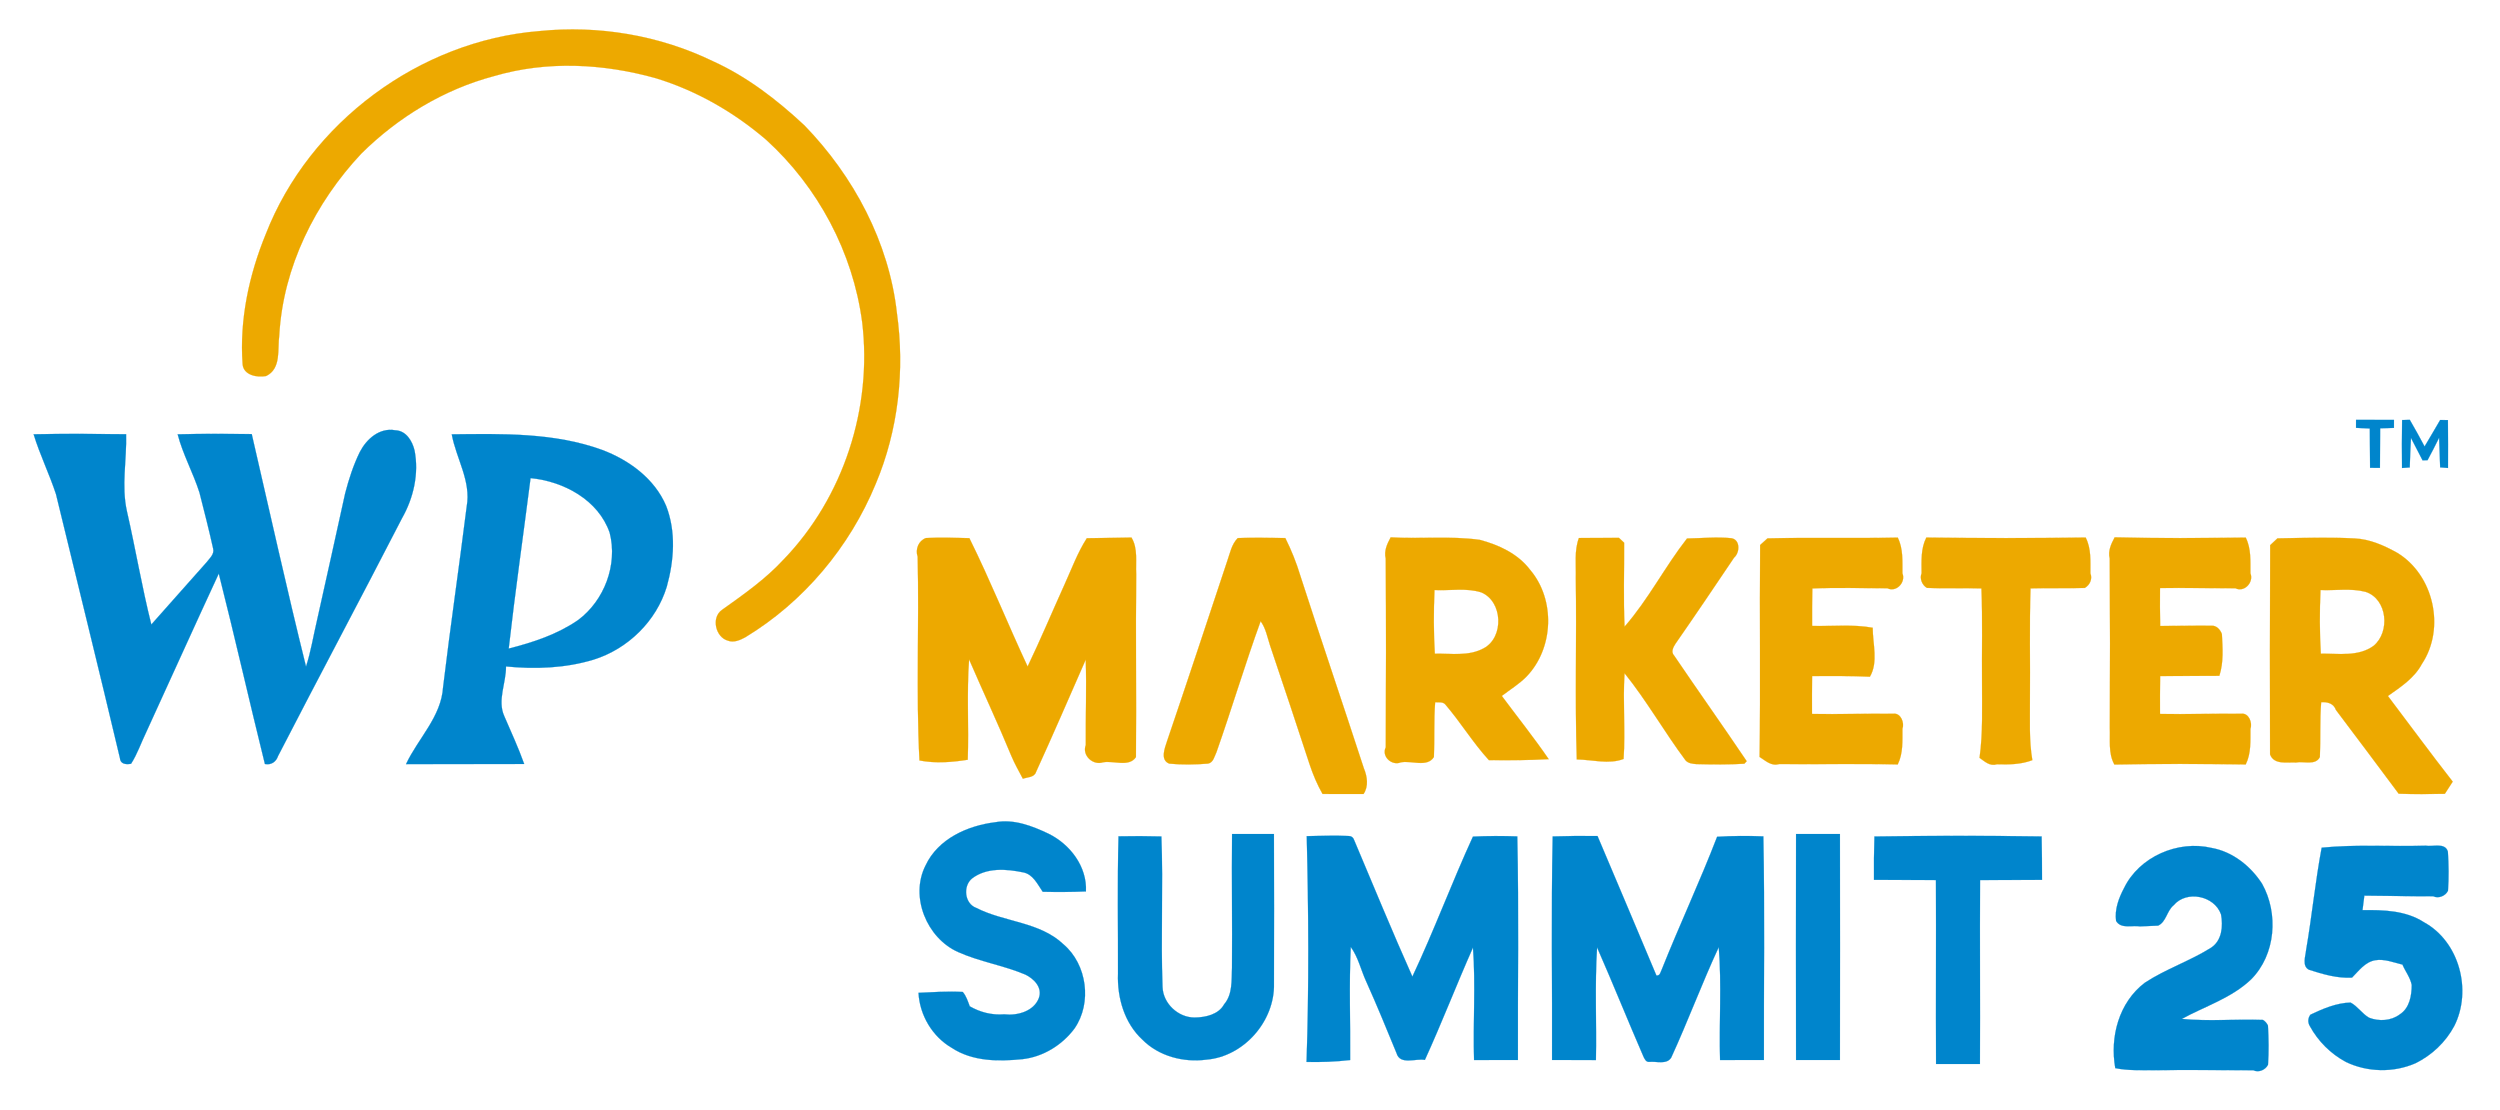
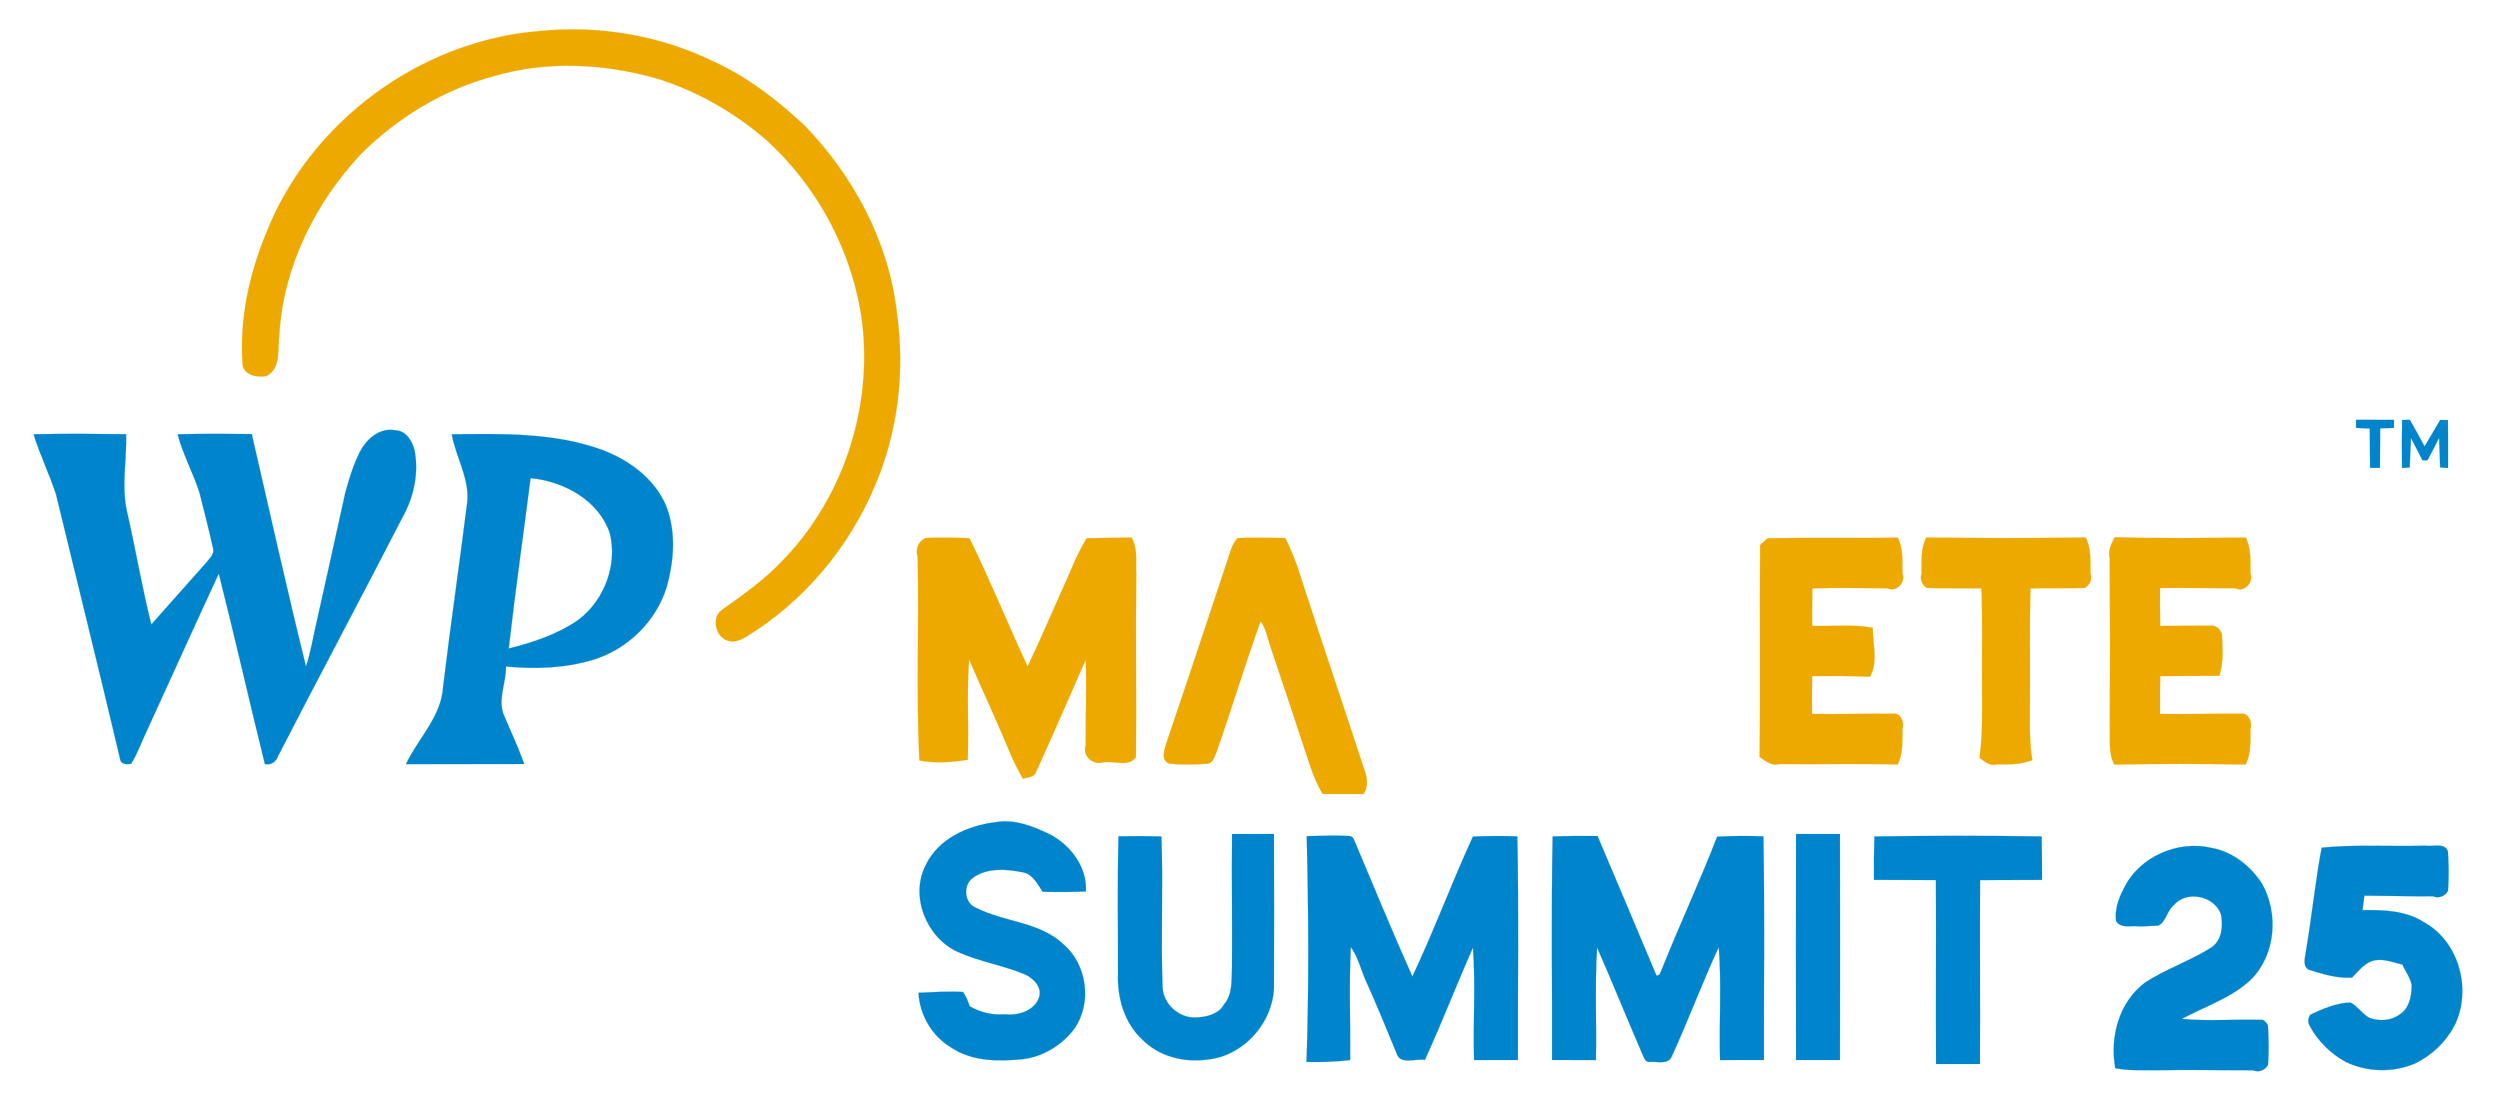
<svg xmlns="http://www.w3.org/2000/svg" width="1250pt" height="555pt" viewBox="0 0 1250 555" version="1.1">
  <g id="#eda900ff">
    <path fill="#eda900" stroke="#eda900" stroke-width="0.094" opacity="1.00" d=" M 269.60 15.55 C 299.20 12.54 329.62 17.59 356.42 30.59 C 373.54 38.33 388.59 49.98 402.26 62.74 C 426.85 88.13 444.51 121.13 448.45 156.53 C 452.46 185.26 449.16 215.08 437.88 241.88 C 424.88 273.45 401.86 301.00 372.58 318.68 C 369.98 320.07 366.87 321.47 363.92 320.32 C 357.71 318.58 355.54 308.74 360.97 304.96 C 371.77 297.26 382.74 289.58 391.78 279.78 C 421.80 248.70 436.28 203.80 431.08 161.00 C 426.48 126.19 409.03 93.49 383.10 69.90 C 367.00 56.08 348.22 45.29 327.89 39.09 C 301.69 31.74 273.32 30.29 247.04 38.04 C 221.96 44.69 199.12 58.55 180.73 76.73 C 157.57 101.37 141.53 133.58 139.63 167.65 C 138.67 174.44 140.79 184.31 133.07 188.01 C 128.63 188.89 121.73 187.65 121.30 182.07 C 119.72 159.84 124.51 137.46 132.94 116.94 C 154.73 61.15 209.93 20.34 269.60 15.55 Z" />
    <path fill="#eda900" stroke="#eda900" stroke-width="0.094" opacity="1.00" d=" M 462.95 269.02 C 470.18 268.62 477.44 268.88 484.69 269.08 C 495.12 290.14 503.88 311.97 513.81 333.26 C 520.28 319.74 526.10 305.91 532.27 292.25 C 535.82 284.47 538.76 276.34 543.41 269.11 C 550.83 268.96 558.28 268.95 565.72 268.76 C 569.09 274.24 567.73 281.00 568.11 287.11 C 567.76 317.59 568.24 348.10 567.97 378.57 C 564.44 383.80 556.56 380.10 551.45 381.18 C 546.42 382.78 540.92 377.73 542.88 372.53 C 542.77 358.29 543.34 344.05 542.86 329.82 C 534.63 348.57 526.52 367.38 518.01 386.00 C 517.14 388.80 513.60 388.56 511.44 389.37 C 509.47 385.66 507.40 382.02 505.76 378.15 C 499.03 361.85 491.54 345.88 484.54 329.69 C 483.31 346.39 484.46 363.15 483.87 379.87 C 475.90 381.14 467.70 381.77 459.73 380.23 C 457.96 346.31 459.65 312.31 458.82 278.35 C 457.56 274.57 459.27 270.37 462.95 269.02 Z" />
    <path fill="#eda900" stroke="#eda900" stroke-width="0.094" opacity="1.00" d=" M 618.87 269.04 C 626.79 268.71 634.72 268.95 642.66 269.03 C 645.70 275.08 648.21 281.39 650.17 287.87 C 660.55 320.01 671.44 351.98 681.91 384.10 C 683.61 388.17 684.40 393.15 681.77 397.00 C 674.93 397.00 668.10 396.99 661.28 396.98 C 658.59 392.27 656.48 387.24 654.78 382.11 C 648.35 362.32 641.70 342.61 635.08 322.89 C 633.70 318.72 632.95 314.22 630.32 310.59 C 622.47 332.24 615.89 354.33 608.25 376.05 C 607.22 378.13 606.72 381.26 604.06 381.80 C 597.60 382.33 591.08 382.45 584.64 381.82 C 579.93 380.01 582.43 374.00 583.52 370.60 C 593.69 340.68 603.62 310.67 613.57 280.68 C 614.99 276.68 615.77 272.17 618.87 269.04 Z" />
-     <path fill="#eda900" stroke="#eda900" stroke-width="0.094" opacity="1.00" d=" M 695.34 268.67 C 710.17 269.53 725.14 267.89 739.90 269.92 C 749.41 272.44 758.95 276.85 765.04 284.89 C 777.79 299.86 776.89 324.15 763.26 338.29 C 759.57 342.04 755.05 344.78 750.90 347.96 C 758.72 358.49 766.93 368.75 774.35 379.58 C 764.38 380.15 754.40 380.15 744.43 380.05 C 736.44 371.33 730.31 361.14 722.62 352.19 C 721.34 350.75 719.25 351.31 717.57 351.11 C 716.88 360.22 717.36 369.39 716.95 378.51 C 713.57 383.95 705.43 380.03 700.34 381.21 C 695.93 382.98 690.64 378.31 692.87 373.66 C 693.04 342.20 693.09 310.74 692.85 279.29 C 691.92 275.38 693.59 271.92 695.34 268.67 M 717.26 295.01 C 716.79 305.61 716.78 316.23 717.41 326.83 C 725.57 326.71 734.45 328.25 741.93 324.10 C 752.12 318.60 751.43 300.67 740.62 296.19 C 733.12 293.81 724.97 295.43 717.26 295.01 Z" />
-     <path fill="#eda900" stroke="#eda900" stroke-width="0.094" opacity="1.00" d=" M 789.45 269.00 C 796.12 268.97 802.80 268.93 809.49 268.94 C 810.34 269.74 811.19 270.54 812.06 271.35 C 812.15 285.34 811.64 299.34 812.29 313.32 C 824.16 299.75 832.40 283.44 843.51 269.24 C 850.86 269.15 858.29 268.34 865.64 269.10 C 870.17 269.77 870.01 276.27 867.05 278.81 C 857.36 293.20 847.66 307.60 837.75 321.84 C 836.62 323.61 835.32 325.97 837.08 327.81 C 849.06 345.48 861.42 362.89 873.35 380.59 C 873.05 380.91 872.47 381.54 872.18 381.86 C 864.24 382.35 856.28 382.27 848.36 382.06 C 846.39 381.94 844.14 381.73 842.77 380.17 C 832.17 365.98 823.39 350.40 812.28 336.62 C 811.33 350.89 812.77 365.22 811.79 379.48 C 804.38 382.32 796.11 379.81 788.38 379.72 C 787.42 349.49 788.38 319.24 787.89 289.01 C 788.09 282.34 787.06 275.39 789.45 269.00 Z" />
    <path fill="#eda900" stroke="#eda900" stroke-width="0.094" opacity="1.00" d=" M 883.74 269.19 C 905.44 268.66 927.15 269.28 948.86 268.79 C 951.64 274.29 951.17 280.67 951.22 286.67 C 952.98 291.06 948.29 296.34 943.66 294.13 C 931.16 294.12 918.67 293.71 906.19 294.23 C 906.05 300.47 906.00 306.71 906.05 312.96 C 916.12 313.22 926.36 312.06 936.35 313.87 C 936.33 321.91 939.23 331.01 934.95 338.36 C 925.31 337.94 915.68 337.96 906.05 338.02 C 905.99 344.33 905.96 350.66 906.00 356.98 C 919.56 357.18 933.13 356.79 946.71 356.86 C 950.41 356.42 952.31 361.42 951.22 364.40 C 951.20 370.36 951.60 376.73 948.85 382.23 C 929.09 381.74 909.33 382.22 889.59 382.02 C 885.54 383.23 882.79 380.30 879.78 378.47 C 880.31 343.14 879.75 307.82 880.07 272.50 C 881.30 271.41 882.53 270.31 883.74 269.19 Z" />
    <path fill="#eda900" stroke="#eda900" stroke-width="0.094" opacity="1.00" d=" M 963.17 268.77 C 989.71 269.12 1016.27 269.13 1042.82 268.76 C 1045.67 274.25 1045.17 280.67 1045.21 286.67 C 1046.33 289.64 1044.83 292.53 1042.41 293.97 C 1033.35 294.21 1024.31 293.96 1015.27 294.20 C 1014.65 312.82 1015.15 331.45 1014.96 350.07 C 1015.04 360.07 1014.46 370.16 1016.17 380.08 C 1010.56 382.23 1004.41 382.33 998.50 382.14 C 994.82 383.26 992.40 380.71 989.78 378.94 C 991.51 366.40 990.98 353.70 991.02 341.08 C 990.87 325.46 991.34 309.83 990.71 294.22 C 981.61 293.91 972.51 294.39 963.46 293.95 C 961.07 292.59 959.73 289.34 960.79 286.63 C 960.76 280.64 960.35 274.25 963.17 268.77 Z" />
    <path fill="#eda900" stroke="#eda900" stroke-width="0.094" opacity="1.00" d=" M 1057.33 268.66 C 1079.16 269.24 1101.01 269.04 1122.86 268.79 C 1125.64 274.29 1125.16 280.67 1125.22 286.67 C 1126.97 291.05 1122.30 296.34 1117.67 294.13 C 1105.10 294.12 1092.55 293.87 1080.00 294.02 C 1079.96 300.34 1079.94 306.67 1080.09 313.00 C 1088.57 313.01 1097.07 312.76 1105.58 312.86 C 1108.12 312.59 1110.14 314.78 1110.94 317.00 C 1111.32 323.96 1111.87 331.17 1109.67 337.91 C 1099.79 337.98 1089.93 338.01 1080.07 338.03 C 1079.99 344.34 1079.96 350.66 1080.00 356.98 C 1093.56 357.18 1107.13 356.79 1120.70 356.86 C 1124.41 356.42 1126.30 361.41 1125.22 364.40 C 1125.19 370.36 1125.61 376.73 1122.85 382.23 C 1100.96 381.91 1079.08 381.83 1057.21 382.28 C 1054.05 376.70 1055.17 370.01 1054.89 363.89 C 1055.07 335.69 1055.05 307.49 1054.85 279.28 C 1053.91 275.38 1055.60 271.93 1057.33 268.66 Z" />
-     <path fill="#eda900" stroke="#eda900" stroke-width="0.094" opacity="1.00" d=" M 1138.73 269.18 C 1151.61 268.96 1164.53 268.55 1177.42 269.22 C 1184.98 269.59 1192.08 272.76 1198.60 276.39 C 1216.94 287.49 1222.81 314.20 1210.94 331.98 C 1207.17 339.08 1200.33 343.51 1193.95 348.00 C 1204.76 362.27 1215.35 376.70 1226.36 390.82 C 1225.03 392.85 1223.70 394.86 1222.42 396.91 C 1214.71 397.05 1207.03 397.14 1199.34 396.86 C 1188.92 382.88 1178.48 368.90 1167.97 354.99 C 1166.76 351.56 1163.59 350.92 1160.58 351.10 C 1159.87 360.23 1160.36 369.40 1159.93 378.53 C 1157.73 382.91 1151.75 380.48 1148.03 381.26 C 1143.59 381.00 1137.04 382.55 1135.03 377.22 C 1134.92 342.34 1134.94 307.45 1135.09 272.57 C 1136.31 271.46 1137.52 270.33 1138.73 269.18 M 1160.26 295.01 C 1159.78 305.61 1159.78 316.23 1160.41 326.83 C 1169.25 326.72 1179.21 328.49 1186.85 322.87 C 1195.15 315.96 1193.76 299.52 1182.82 295.93 C 1175.50 294.00 1167.71 295.35 1160.26 295.01 Z" />
  </g>
  <g id="#0085ccff">
    <path fill="#0085cc" stroke="#0085cc" stroke-width="0.094" opacity="1.00" d=" M 1178.03 209.94 C 1184.32 209.93 1190.66 209.94 1196.98 209.96 C 1196.96 211.28 1196.96 212.62 1196.97 213.95 C 1195.24 214.00 1191.80 214.11 1190.07 214.16 C 1190.02 220.75 1189.99 227.34 1189.97 233.93 L 1185.04 233.91 C 1184.98 227.35 1184.93 220.80 1184.90 214.26 C 1183.18 214.18 1179.74 214.01 1178.02 213.93 C 1178.01 212.60 1178.01 211.27 1178.03 209.94 Z" />
    <path fill="#0085cc" stroke="#0085cc" stroke-width="0.094" opacity="1.00" d=" M 1201.05 210.03 C 1202.32 209.99 1203.60 209.95 1204.90 209.92 C 1207.45 214.30 1209.90 218.75 1212.29 223.24 C 1214.93 218.86 1217.48 214.42 1220.08 210.00 C 1221.36 210.01 1222.65 210.03 1223.96 210.05 C 1224.01 218.03 1224.06 226.01 1224.00 233.99 C 1222.68 233.89 1221.38 233.79 1220.08 233.69 C 1219.92 228.74 1219.74 223.79 1219.56 218.85 C 1217.66 222.62 1215.80 226.40 1213.77 230.10 C 1213.15 230.12 1211.91 230.16 1211.29 230.18 C 1209.33 226.44 1207.41 222.70 1205.48 218.95 C 1205.22 223.87 1205.01 228.79 1204.87 233.72 C 1203.57 233.81 1202.28 233.91 1201.01 234.00 C 1200.92 226.00 1200.94 218.02 1201.05 210.03 Z" />
    <path fill="#0085cc" stroke="#0085cc" stroke-width="0.094" opacity="1.00" d=" M 179.90 226.02 C 183.24 219.55 189.71 213.72 197.59 215.13 C 203.04 215.29 206.13 220.44 207.28 225.23 C 209.52 236.85 206.80 248.90 201.02 259.09 C 180.57 298.84 159.50 338.27 139.03 378.02 C 138.08 380.85 135.69 382.63 132.45 382.00 C 124.60 350.30 117.41 318.44 109.39 286.79 C 97.16 313.16 85.23 339.66 73.11 366.08 C 70.56 371.33 68.70 376.96 65.53 381.89 C 62.71 382.38 60.17 381.92 59.96 379.04 C 49.54 335.00 38.66 291.05 27.99 247.07 C 24.66 236.95 19.93 227.34 16.81 217.14 C 32.22 216.80 47.63 216.95 63.05 217.11 C 63.42 229.90 60.62 242.87 63.44 255.53 C 67.75 274.39 70.95 293.50 75.66 312.26 C 84.89 301.97 93.95 291.54 103.19 281.26 C 104.68 279.24 107.33 277.14 106.57 274.29 C 104.50 264.92 102.11 255.61 99.74 246.30 C 96.59 236.41 91.45 227.24 88.83 217.16 C 101.17 216.83 113.52 216.90 125.87 217.04 C 134.85 255.80 143.42 294.68 153.01 333.29 C 155.45 325.83 156.65 318.07 158.45 310.45 C 163.19 289.17 167.94 267.90 172.60 246.60 C 174.43 239.56 176.69 232.57 179.90 226.02 Z" />
    <path fill="#0085cc" stroke="#0085cc" stroke-width="0.094" opacity="1.00" d=" M 225.88 217.16 C 251.03 216.89 277.06 216.22 301.06 224.95 C 314.56 230.03 327.33 239.35 333.08 252.97 C 338.08 265.88 337.03 280.26 333.38 293.36 C 328.16 310.59 313.92 324.48 296.80 329.82 C 282.66 334.11 267.62 334.67 252.99 333.22 C 253.12 341.40 248.55 350.13 252.12 358.03 C 255.54 365.98 259.19 373.84 262.10 382.00 C 242.41 382.07 222.71 381.97 203.02 382.05 C 209.07 369.15 220.63 358.42 221.55 343.53 C 225.17 313.41 229.58 283.38 233.35 253.27 C 235.66 240.52 228.09 229.30 225.88 217.16 M 265.28 239.06 C 261.66 267.48 257.58 295.83 254.35 324.29 C 266.46 321.22 278.66 317.21 289.02 310.05 C 302.16 300.30 308.95 282.36 304.85 266.40 C 299.25 250.01 281.79 240.61 265.28 239.06 Z" />
    <path fill="#0085cc" stroke="#0085cc" stroke-width="0.094" opacity="1.00" d=" M 462.77 432.76 C 468.99 419.41 483.77 412.82 497.64 411.12 C 506.97 409.44 515.94 412.91 524.19 416.82 C 535.00 422.08 543.60 433.29 542.96 445.71 C 535.76 446.02 528.56 446.06 521.36 445.88 C 518.74 442.10 516.52 437.09 511.54 436.17 C 503.13 434.44 493.34 433.70 486.10 439.17 C 481.37 442.92 482.19 451.82 488.15 453.96 C 502.17 461.13 519.91 460.87 531.77 472.19 C 543.55 482.23 546.09 501.47 537.27 514.22 C 531.14 522.51 521.49 528.46 511.19 529.58 C 499.27 530.78 486.28 530.77 475.92 523.95 C 466.16 518.28 459.86 507.64 459.25 496.40 C 466.61 496.08 474.01 495.55 481.38 495.98 C 483.14 498.02 483.93 500.67 484.87 503.15 C 490.15 506.18 496.00 507.66 502.13 507.16 C 508.64 507.94 516.85 505.71 519.41 499.09 C 521.40 493.79 516.96 489.33 512.62 487.26 C 501.72 482.66 489.85 480.86 479.06 476.02 C 463.37 469.04 454.87 448.34 462.77 432.76 Z" />
    <path fill="#0085cc" stroke="#0085cc" stroke-width="0.094" opacity="1.00" d=" M 616.03 417.00 C 623.00 416.97 629.98 416.97 636.97 417.01 C 636.99 441.94 637.11 466.87 636.98 491.80 C 637.45 510.52 621.97 528.29 603.20 529.82 C 591.75 531.33 579.39 528.13 571.16 519.79 C 562.19 511.50 558.58 498.86 559.00 486.93 C 559.09 464.01 558.64 441.08 559.26 418.16 C 566.39 418.01 573.54 418.03 580.70 418.23 C 581.64 443.31 580.34 468.43 581.27 493.51 C 581.52 501.73 589.10 508.84 597.35 508.76 C 602.72 508.73 609.30 507.26 612.05 502.17 C 616.41 497.10 615.70 490.08 616.00 483.92 C 616.17 461.62 615.82 439.31 616.03 417.00 Z" />
    <path fill="#0085cc" stroke="#0085cc" stroke-width="0.094" opacity="1.00" d=" M 898.03 417.01 C 905.33 416.96 912.64 416.96 919.97 417.01 C 920.02 454.67 920.03 492.33 919.97 529.99 C 912.64 530.03 905.33 530.03 898.03 529.99 C 897.97 492.33 897.96 454.67 898.03 417.01 Z" />
    <path fill="#0085cc" stroke="#0085cc" stroke-width="0.094" opacity="1.00" d=" M 653.37 418.07 C 660.40 417.95 667.45 417.63 674.50 418.01 C 675.77 418.07 676.62 418.72 677.04 419.97 C 686.69 442.77 696.08 465.70 706.19 488.30 C 717.03 465.32 725.86 441.41 736.47 418.30 C 743.85 417.96 751.25 417.94 758.65 418.20 C 759.44 455.45 758.83 492.73 758.96 529.99 C 751.64 530.02 744.33 530.02 737.03 530.01 C 736.47 511.27 737.88 492.48 736.49 473.77 C 728.23 492.39 720.90 511.43 712.44 529.96 C 708.03 529.05 700.03 532.72 698.28 526.60 C 693.35 514.64 688.48 502.65 683.15 490.85 C 680.47 485.09 679.17 478.66 675.38 473.47 C 674.47 492.30 675.24 511.17 675.07 530.02 C 667.83 530.87 660.54 531.12 653.27 530.97 C 654.54 493.36 654.29 455.68 653.37 418.07 Z" />
    <path fill="#0085cc" stroke="#0085cc" stroke-width="0.094" opacity="1.00" d=" M 776.34 418.22 C 783.80 417.98 791.28 417.91 798.76 418.01 C 808.57 441.24 818.47 464.45 828.20 487.73 C 830.06 488.00 830.24 485.99 830.88 484.75 C 839.76 462.48 849.95 440.75 858.56 418.38 C 866.24 417.92 873.97 417.88 881.68 418.19 C 882.40 455.45 881.85 492.73 881.96 529.99 C 874.64 530.02 867.33 530.02 860.03 530.01 C 859.50 511.19 860.90 492.33 859.38 473.55 C 850.95 491.72 843.98 510.56 835.63 528.75 C 833.42 532.51 828.03 530.52 824.60 530.95 C 822.99 531.06 822.33 529.51 821.75 528.34 C 813.86 510.18 806.49 491.80 798.53 473.68 C 797.36 492.44 798.32 511.24 797.96 530.02 C 790.64 530.03 783.33 530.02 776.03 529.99 C 776.18 492.73 775.55 455.46 776.34 418.22 Z" />
    <path fill="#0085cc" stroke="#0085cc" stroke-width="0.094" opacity="1.00" d=" M 937.22 418.25 C 965.07 417.83 992.95 417.80 1020.81 418.23 C 1020.96 425.46 1021.02 432.70 1021.01 439.94 C 1010.67 439.98 1000.35 440.01 990.03 440.03 C 989.87 470.68 990.12 501.34 989.97 531.99 C 982.64 532.03 975.33 532.03 968.03 531.99 C 967.88 501.34 968.11 470.68 967.97 440.02 C 957.63 440.01 947.31 439.99 936.99 439.93 C 936.92 432.69 936.98 425.47 937.22 418.25 Z" />
    <path fill="#0085cc" stroke="#0085cc" stroke-width="0.094" opacity="1.00" d=" M 1062.02 444.05 C 1069.62 428.34 1088.96 419.99 1105.73 423.95 C 1116.28 425.81 1125.35 433.04 1131.06 441.91 C 1139.35 456.79 1137.86 477.27 1125.61 489.63 C 1115.85 499.02 1102.55 503.08 1090.88 509.46 C 1104.39 510.77 1117.96 509.47 1131.50 509.96 C 1132.59 510.64 1133.41 511.57 1133.97 512.76 C 1134.34 519.28 1134.45 525.85 1134.00 532.39 C 1132.73 534.92 1129.42 536.44 1126.62 535.13 C 1110.08 535.09 1093.55 534.85 1077.03 535.11 C 1070.54 535.02 1064.00 535.38 1057.64 534.07 C 1054.87 518.48 1059.43 501.21 1072.41 491.37 C 1082.91 484.46 1095.04 480.50 1105.66 473.78 C 1111.03 470.14 1111.59 463.02 1110.52 457.21 C 1107.23 447.80 1093.24 444.98 1086.80 452.65 C 1083.40 455.40 1083.13 460.94 1079.07 462.81 C 1076.80 462.91 1072.27 463.10 1070.00 463.20 C 1066.09 462.52 1060.47 464.64 1058.04 460.45 C 1057.27 454.65 1059.37 449.07 1062.02 444.05 Z" />
    <path fill="#0085cc" stroke="#0085cc" stroke-width="0.094" opacity="1.00" d=" M 1160.84 423.84 C 1178.14 422.12 1195.54 423.39 1212.90 422.84 C 1216.14 423.53 1222.60 421.05 1223.94 425.83 C 1224.35 432.32 1224.46 438.87 1223.99 445.38 C 1222.76 447.94 1219.35 449.42 1216.60 448.14 C 1205.11 448.20 1193.64 447.85 1182.17 447.81 C 1181.84 450.22 1181.53 452.65 1181.25 455.08 C 1191.68 454.94 1202.83 455.21 1211.91 461.08 C 1229.70 470.76 1236.10 495.25 1227.14 512.99 C 1222.84 521.07 1215.88 527.65 1207.68 531.65 C 1196.73 536.40 1183.74 536.16 1172.98 530.99 C 1165.37 526.92 1159.00 520.59 1154.90 513.00 C 1153.82 511.21 1153.94 508.96 1155.24 507.32 C 1161.52 504.33 1168.20 501.48 1175.29 501.28 C 1178.85 503.17 1181.06 506.88 1184.58 508.88 C 1189.54 510.77 1195.56 510.48 1199.91 507.18 C 1204.80 504.05 1205.87 497.76 1205.86 492.45 C 1205.14 488.77 1202.65 485.67 1201.24 482.30 C 1196.80 481.23 1192.22 479.34 1187.62 480.11 C 1182.52 480.98 1179.41 485.41 1176.01 488.81 C 1168.62 489.23 1161.40 487.09 1154.46 484.86 C 1150.87 483.00 1152.81 477.95 1153.05 475.05 C 1155.98 458.03 1157.64 440.82 1160.84 423.84 Z" />
  </g>
</svg>